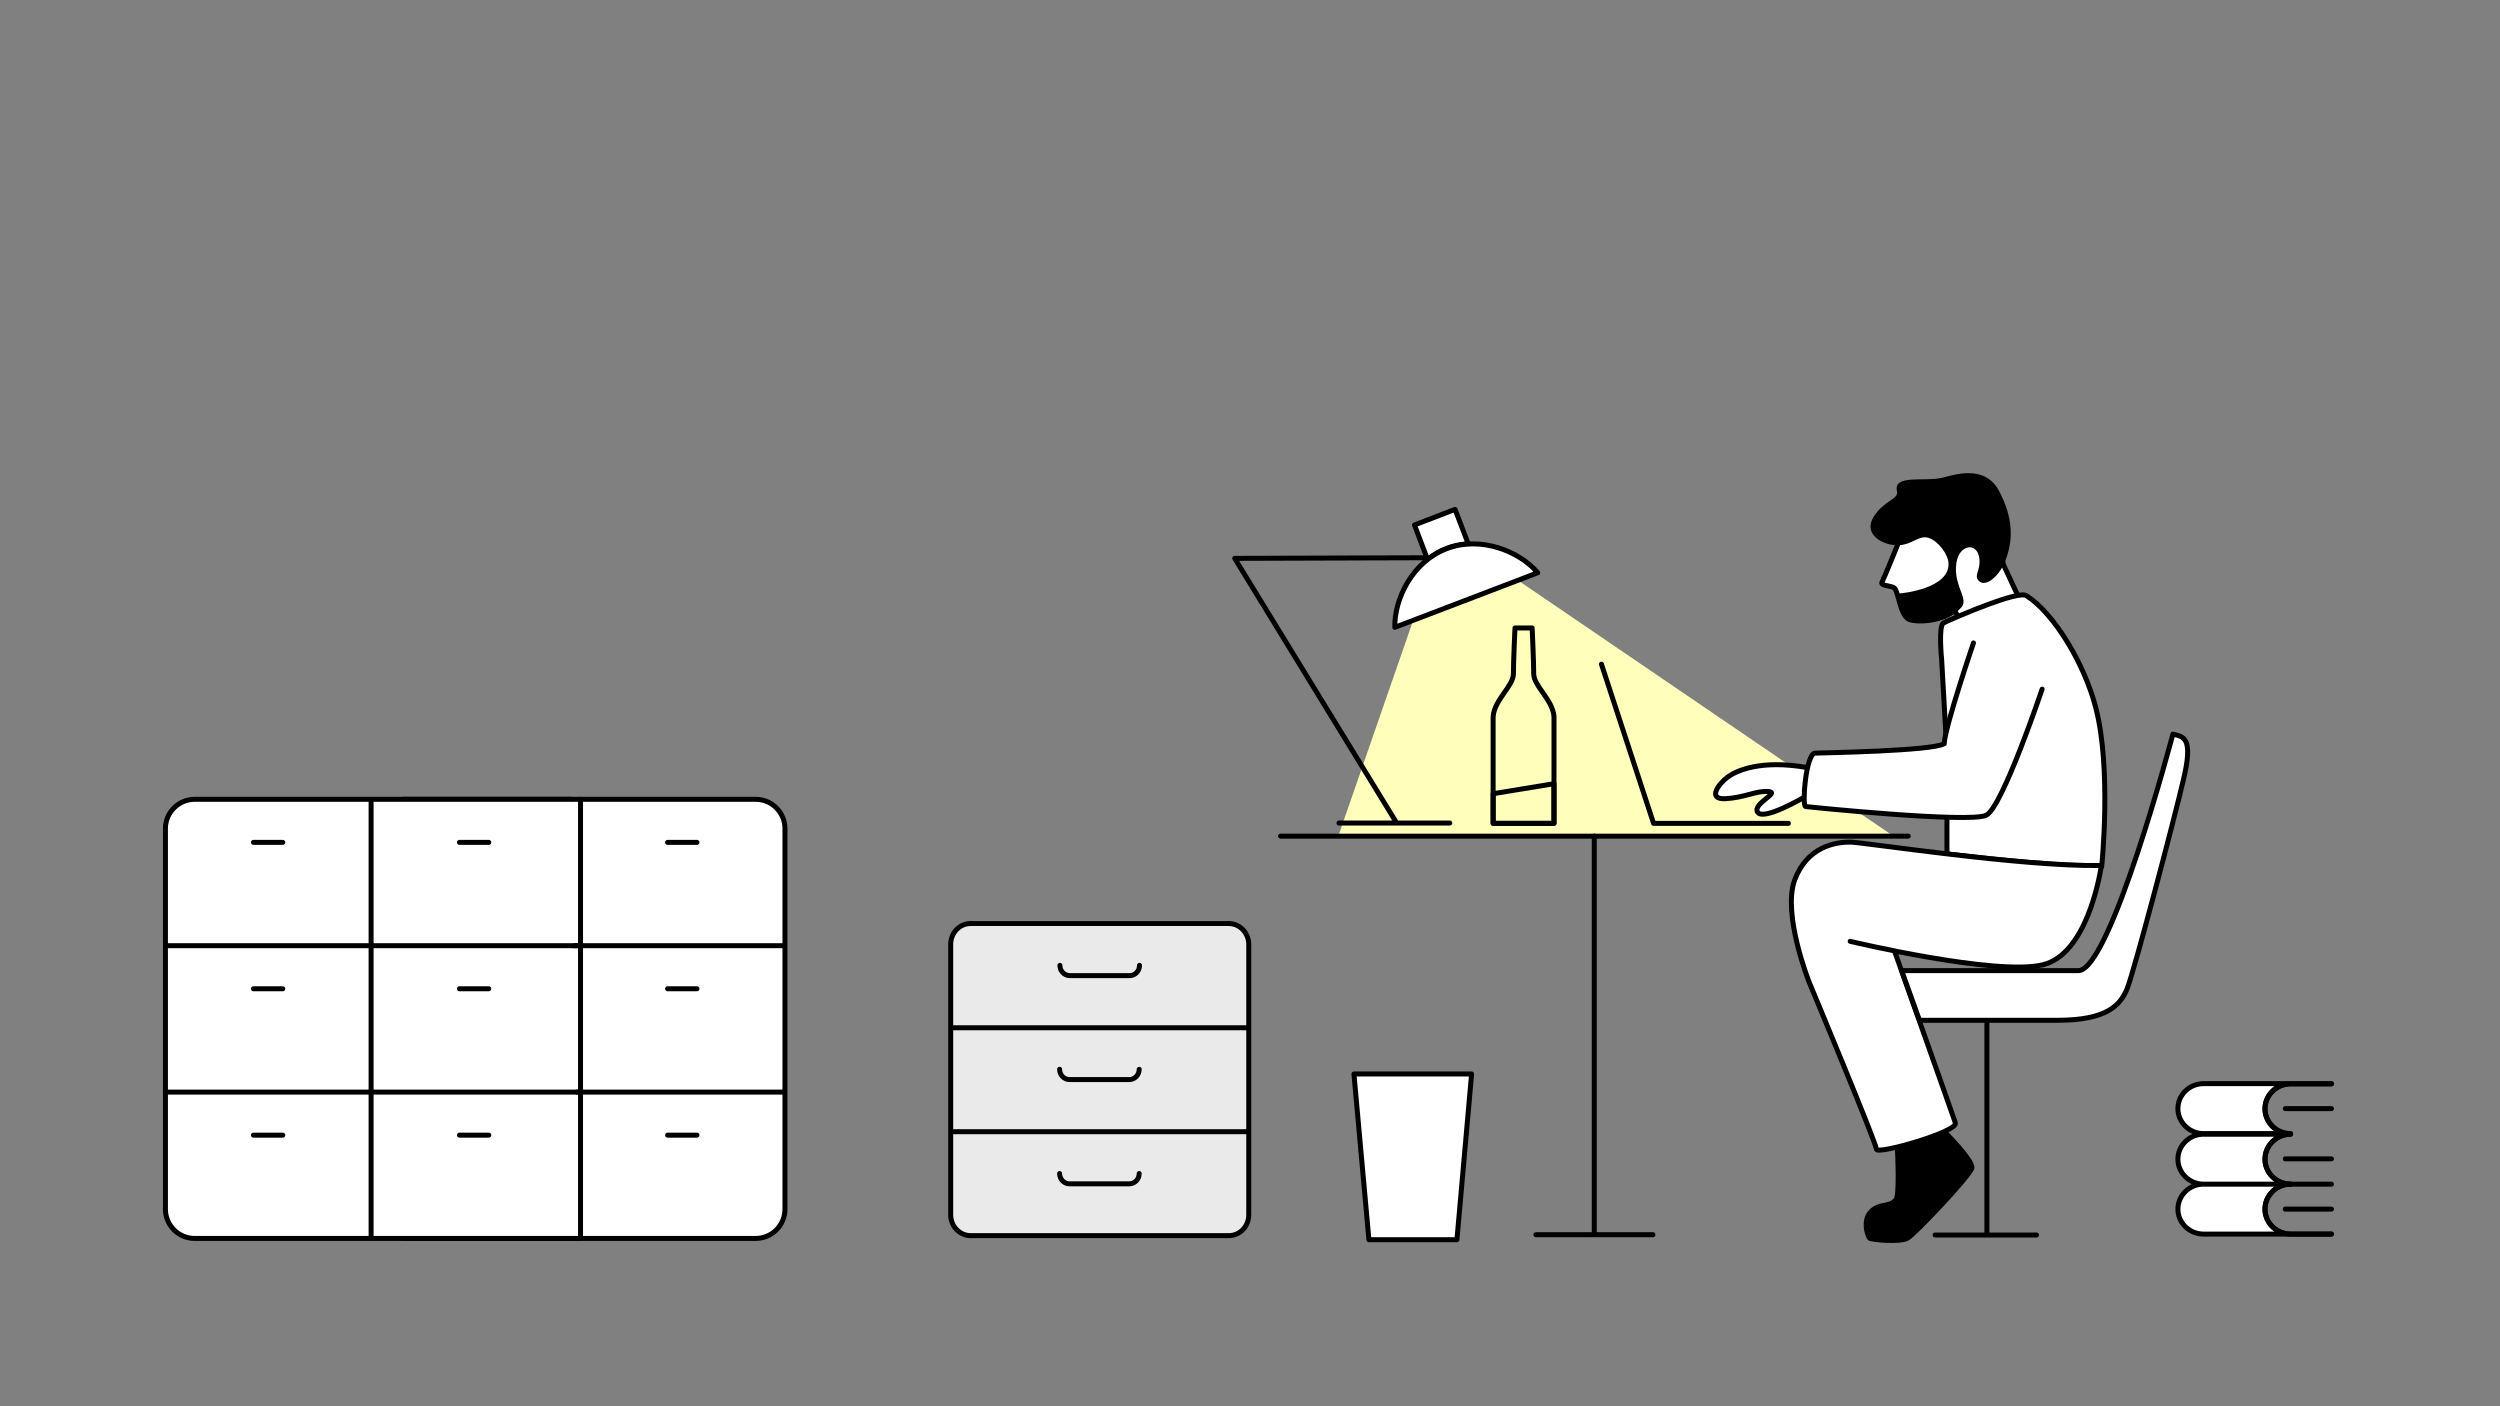
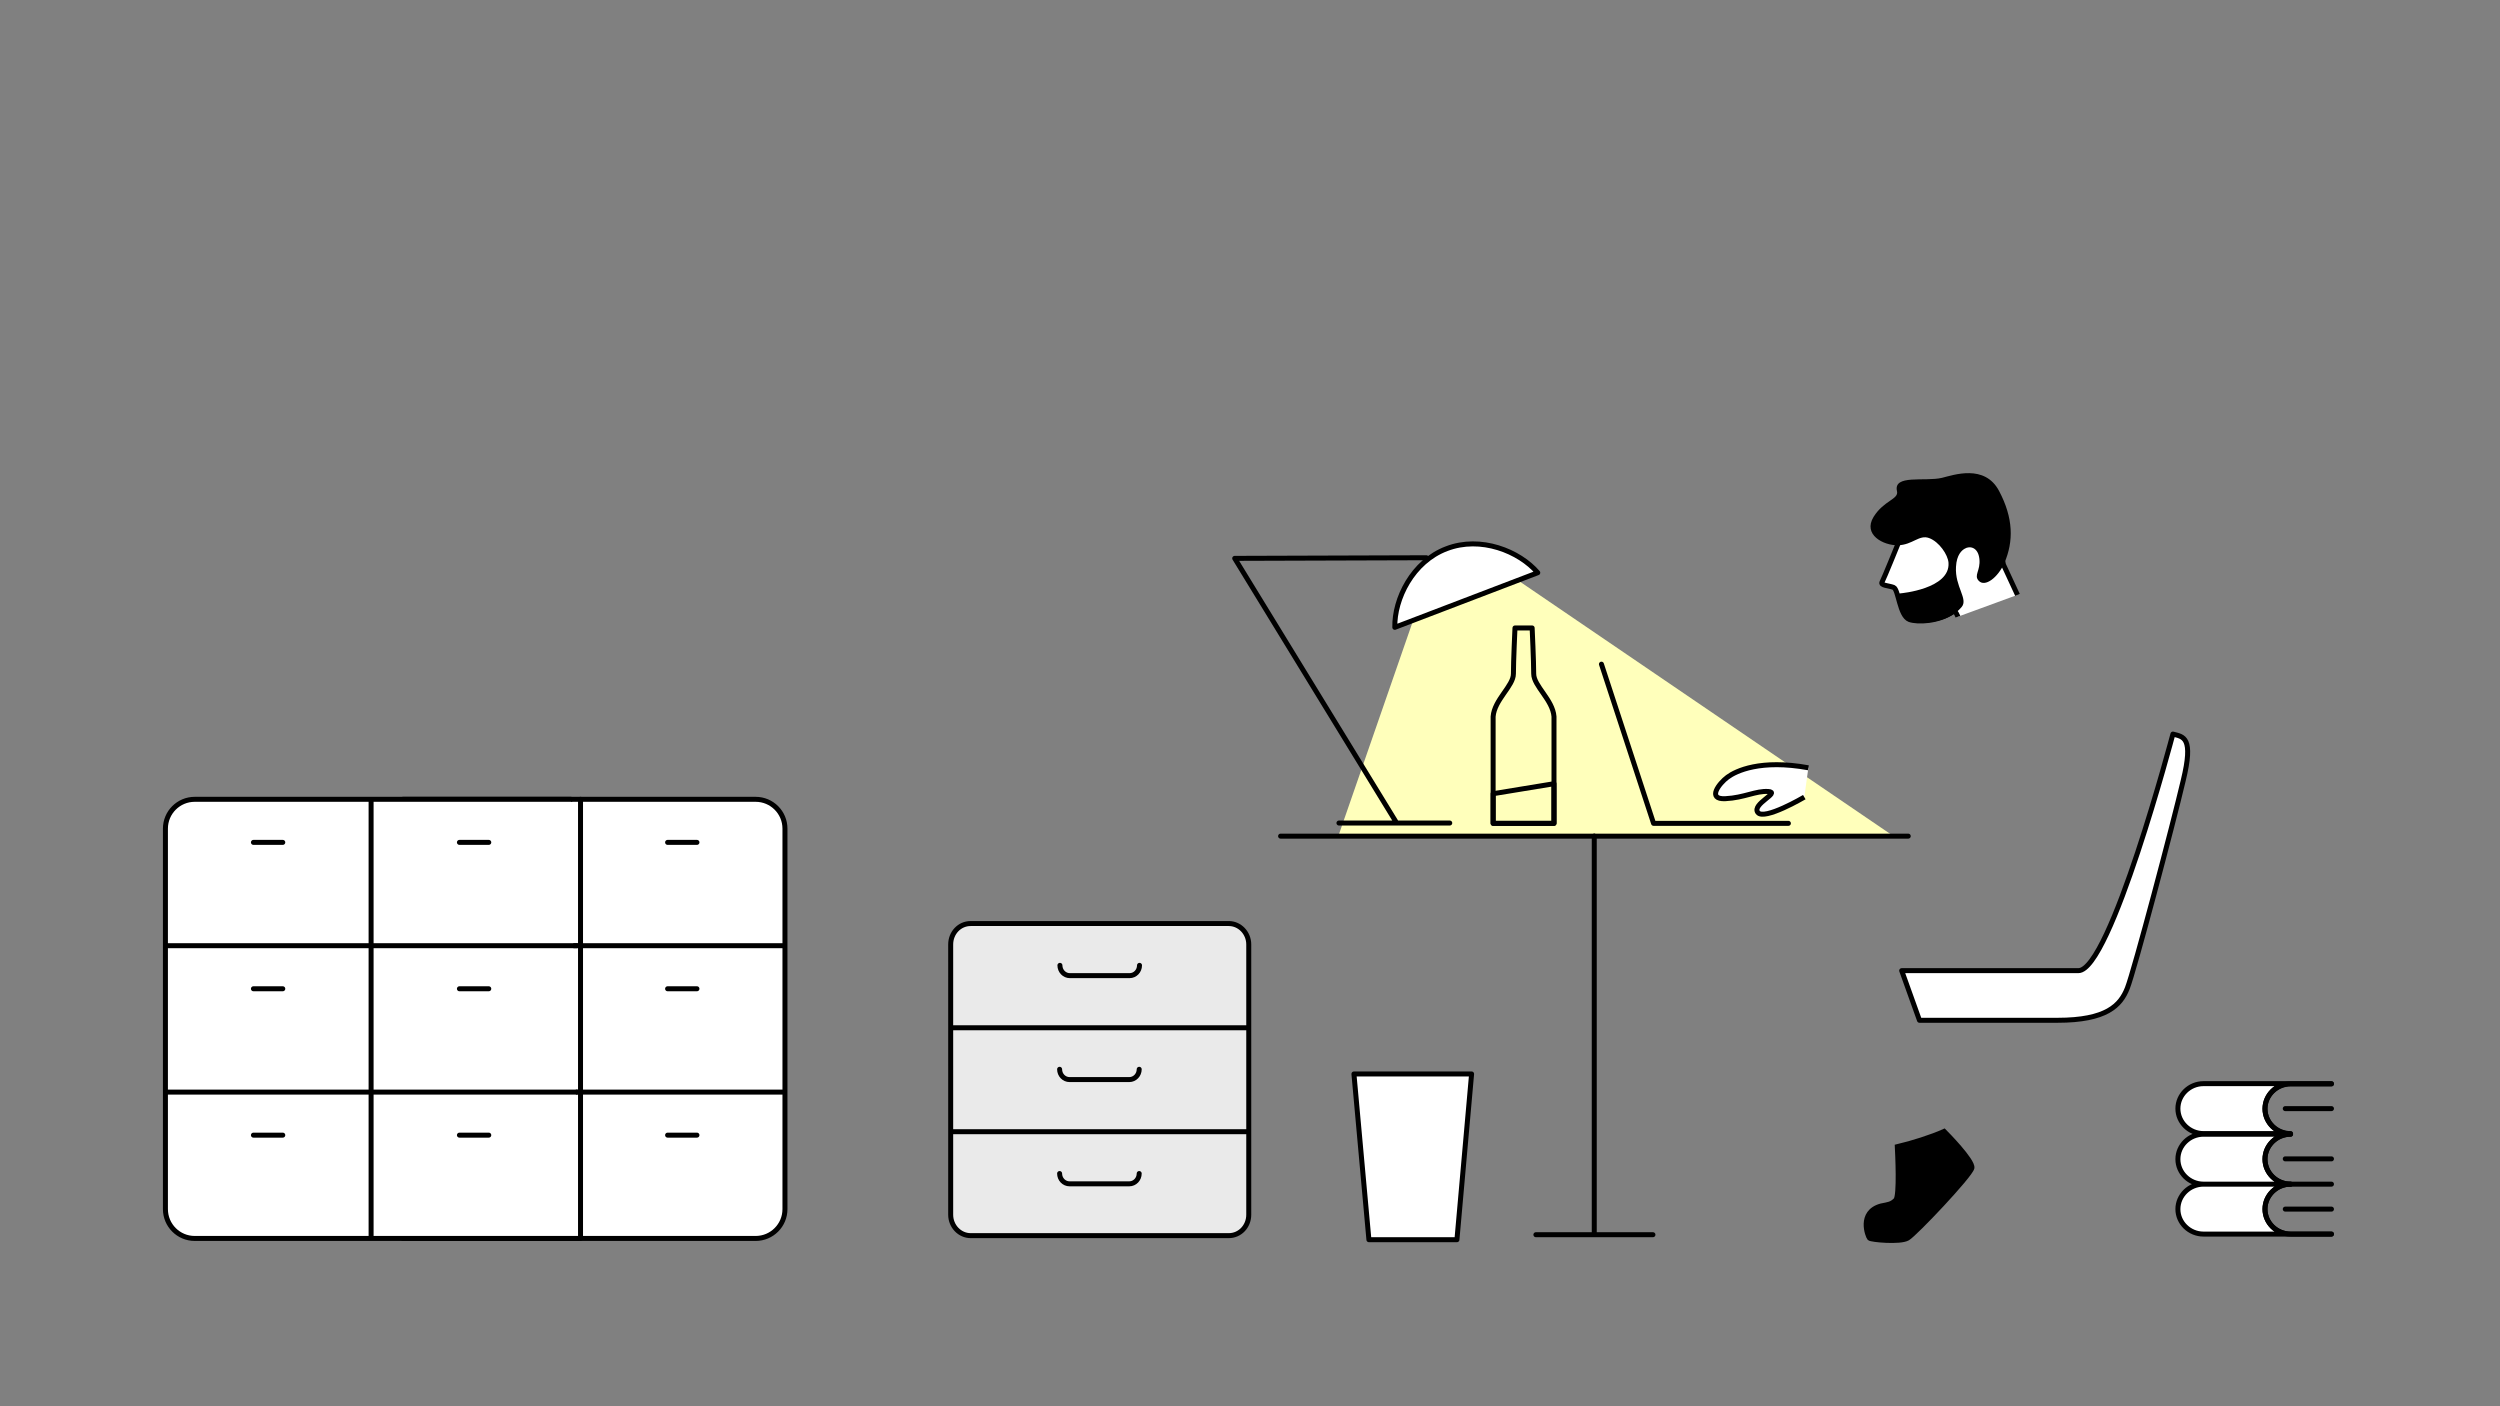
<svg xmlns="http://www.w3.org/2000/svg" version="1.1" id="uuid-ca019fea-dee3-4512-baad-abe5c020016a" x="0px" y="0px" viewBox="0 0 801 450.5" style="enable-background:new 0 0 801 450.5;" xml:space="preserve">
  <rect x="0" y="0" width="801" height="450.5" fill="#808080" stroke="none" />
  <style type="text/css">
	.st0{fill:#FFFFBB;}
	.st1{fill:none;stroke:#000000;stroke-width:1.6;stroke-linecap:round;stroke-linejoin:round;stroke-miterlimit:6.4;}
	.st2{fill:#FFFFFF;stroke:#000000;stroke-width:1.6;stroke-linecap:round;stroke-linejoin:round;stroke-miterlimit:6.4;}
	.st3{fill:#EAEAEA;}
	.st4{fill:#FFFFFF;stroke:#000000;stroke-width:1.6;stroke-miterlimit:16;}
	.st5{stroke:#000000;stroke-width:1.6;stroke-miterlimit:16;}
	.st6{fill:#FFFFFF;stroke:#000000;stroke-width:1.6;stroke-linecap:round;stroke-miterlimit:16;}
</style>
  <path class="st0" d="M486.3,185.9l-33.5,12.8L429,267.3h176.8L486.3,185.9L486.3,185.9z" />
  <path class="st1" d="M513.1,212.8l16.7,51H573" />
  <g>
    <path class="st1" d="M492.1,395.6h37.5 M510.8,267.8v127.5 M410.3,267.9h201.1" />
  </g>
  <path class="st2" d="M466.8,397.2h-28.2l-4.8-53.1h37.7L466.8,397.2L466.8,397.2z" />
  <g>
    <path class="st2" d="M213.9,363.7h9.4 M213.9,316.8h9.4 M213.9,269.9h9.4 M119.7,349.9h131.8 M119.7,303h131.8 M129.1,256.1h113   c5.2,0,9.4,4.2,9.4,9.4v121.9c0,5.2-4.2,9.4-9.4,9.4h-113" />
    <path class="st2" d="M147.2,363.7h9.4 M81.2,363.7h9.4 M147.2,316.8h9.4 M81.2,316.8h9.4 M147.2,269.9h9.4 M81.2,269.9h9.4    M53,349.9h131.8 M53,303h131.8 M118.9,256.1v140.7 M185.3,396.8H62.4c-5.2,0-9.4-4.2-9.4-9.4V265.5c0-5.2,4.2-9.4,9.4-9.4h120.5    M186,256.1v140.7" />
  </g>
  <g>
    <path class="st1" d="M464.5,263.7H429 M457,178.7l-61.4,0.2l51.9,84.8" />
-     <path class="st2" d="M463.5,175.7c2.3-0.9,4.6-1.3,6.9-1.5l-4.2-11l-13,5l4.2,11.1C459.2,177.8,461.2,176.6,463.5,175.7   L463.5,175.7z" />
    <path class="st2" d="M492.7,183.5c-5.9-6.9-18.3-11.9-29.2-7.7c-10.9,4.1-16.8,16.1-16.6,25.2L492.7,183.5L492.7,183.5z" />
  </g>
  <path class="st3" d="M365.1,309.3c0,1.8-1.4,3.3-3.2,3.3h-19.1c-1.8,0-3.2-1.5-3.2-3.3 M365,342.6c0,1.8-1.4,3.3-3.2,3.3h-19.1  c-1.8,0-3.2-1.5-3.2-3.3 M365,376c0,1.8-1.4,3.3-3.2,3.3h-19.1c-1.8,0-3.2-1.5-3.2-3.3 M304.6,362.6H400 M304.6,329.3H400   M304.6,302.6c0-3.7,2.8-6.7,6.4-6.7h82.7c3.5,0,6.4,3,6.4,6.7v86.6c0,3.7-2.8,6.7-6.4,6.7H311c-3.5,0-6.4-3-6.4-6.7V302.6  L304.6,302.6z" />
  <path class="st1" d="M365.1,309.3c0,1.8-1.4,3.3-3.2,3.3h-19.1c-1.8,0-3.2-1.5-3.2-3.3 M365,342.6c0,1.8-1.4,3.3-3.2,3.3h-19.1  c-1.8,0-3.2-1.5-3.2-3.3 M365,376c0,1.8-1.4,3.3-3.2,3.3h-19.1c-1.8,0-3.2-1.5-3.2-3.3 M304.6,362.6H400 M304.6,329.3H400   M304.6,302.6c0-3.7,2.8-6.7,6.4-6.7h82.7c3.5,0,6.4,3,6.4,6.7v86.6c0,3.7-2.8,6.7-6.4,6.7H311c-3.5,0-6.4-3-6.4-6.7V302.6  L304.6,302.6z" />
  <g>
    <path class="st1" d="M478.4,254.3l19.5-3.2v12.7h-19.5V254.3z" />
    <path class="st1" d="M497.9,229.6c-0.4-5.4-6.5-9.8-6.5-13.7c0-3.9-0.5-14.7-0.5-14.7h-5.5c0,0-0.5,10.7-0.5,14.7   c0,3.9-6.1,8.3-6.5,13.7v34.2h19.5L497.9,229.6L497.9,229.6z" />
  </g>
  <g>
    <path class="st2" d="M747,387.4h-14.8 M747,371.3h-14.8 M747,355.2h-14.8 M747,395.4h-13.1c-4.5,0-8.2-3.6-8.2-8c0-4.4,3.7-8,8.2-8   h-27.9c-4.5,0-8.2,3.6-8.2,8c0,4.4,3.7,8,8.2,8h27.9 M747,347.2h-13.1c-4.5,0-8.2,3.6-8.2,8c0,4.4,3.7,8,8.2,8h-27.9   c-4.5,0-8.2-3.6-8.2-8c0-4.4,3.7-8,8.2-8h27.9 M733.9,379.4c-4.5,0-8.2-3.6-8.2-8c0-4.4,3.7-8,8.2-8h-27.9c-4.5,0-8.2,3.6-8.2,8   c0,4.4,3.7,8,8.2,8H747" />
    <path class="st1" d="M747,395.4h-13.1c-4.5,0-8.2-3.6-8.2-8c0-4.4,3.7-8,8.2-8" />
    <path class="st1" d="M733.9,379.4c-4.5,0-8.2-3.6-8.2-8c0-4.4,3.7-8,8.2-8 M733.9,363.3c-4.5,0-8.2-3.6-8.2-8c0-4.4,3.7-8,8.2-8   H747" />
  </g>
  <g>
    <path class="st4" d="M578.1,255.4c0,0-12.9,7.6-14.9,4.9c-2-2.7,7.4-6.4,3.4-6.7c-4-0.3-7.7,2-13.8,2.3c-6,0.3-2-4.9,0.7-6.9   s10.6-5.8,25.9-3 M627.3,197.6c0,0-0.7-2.2-1.6-1.6c-4.7,3.2-11.3,3.4-13.9,2.5c-3.2-1.2-3.5-9.7-5.1-10.3   c-1.6-0.6-4.3-0.6-3.7-1.7s5.1-12.2,5.1-12.2s1.1-8.9,7.5-10.4c6.4-1.5,14.4-4.3,19.5,1.2s6.8,15.8,6.8,15.8l4.5,9.7" />
    <path class="st5" d="M607.9,367.4c0.1,2,0.8,15.8-0.5,17.1c-1.4,1.4-2.3,1.4-4.7,1.9c-7.3,2-4.2,9.8-3.7,10.3   c0.5,0.5,9.8,1.4,12.2,0s20.1-20.1,20.6-22.5c0.4-2.3-8.3-11.1-8.9-11.7C618.9,364.3,612.6,366.3,607.9,367.4z" />
    <g>
-       <path class="st4" d="M623.4,199.2l0.3-0.1C623.7,199.1,623.4,199.2,623.4,199.2z M623.8,241.3v32.3c16.8,2,36.6,4,49.5,3.8l0.1,0    c0,0,3.2-31-1.9-50.6c-3.7-14.4-13.6-30.5-22.2-35.9l0,0c-2.4-2-22.9,7-25.6,8.2c0,0-0.3,0.2-1,0.5c-1.7,0.9-0.6,11.7-0.6,11.7    L623.8,241.3L623.8,241.3z" />
-     </g>
-     <path class="st2" d="M607.1,305c0,0,18.5,52,19.4,54.8s-25.3,10.3-25.3,8.4s-21.5-53.4-21.5-53.4s-8.7-21.8-4.7-32.8   c4-10.8,13.1-12.2,17.8-12.2c3.8,0,55.5,8,80.5,7.5c0,0,0,0.1-0.1,0.5c-0.6,3.8-4.9,27.9-18.6,31.3c-15,3.7-61.8-7.5-61.8-7.5" />
+       </g>
    <path class="st2" d="M696.2,235.2c0,0-20,75.8-30.3,75.8h-56.6c1.5,4.1,3.5,9.8,5.7,15.9h44.2c15.7,0,20.2-4.7,22.4-10.3   c2.2-5.6,14.6-52.4,17.9-66.5C702.9,236.1,699.6,236.1,696.2,235.2L696.2,235.2z" />
    <path d="M600.3,165.6c3.3-5.3,8.1-5.6,7.5-8.2c-1.3-5.5,8.9-3,14.4-4.3c3.7-0.9,13.7-4.5,18.3,4.2c4.6,8.7,4.7,16.1,1.7,23.1   c-2.1,4.7-6.2,7.8-8.2,5.7c-1.7-1.8,0.6-3.2,0.2-7c-0.4-3.8-3.1-4.3-4.7-3.3c-0.9,0.5-2.6,1.9-2.8,5.8c-0.4,6.4,4,10.3,1.8,12.9   c-4.5,5.4-13.4,5.5-16.6,4.4c-3.2-1.2-3.9-7.9-4.2-8.6l1.3-0.2c0,0,15.9-1.4,15.3-9.8c-0.2-2.6-3-6.7-6.2-7.9s-5.3,2.2-10,2.3   S596.8,171.3,600.3,165.6L600.3,165.6z" />
-     <path class="st1" d="M636.6,327.7v67.6 M620,395.7h32.5" />
-     <path class="st6" d="M654.3,220.8c0,0-12.7,37.8-17.9,40.4c-5.2,2.6-56.7-2.6-57.9-2.8c-1.2-0.2,0.1-17.1,3.1-17.1   c3-0.1,37.4-0.7,41.3-3c0.4-5.9,9.4-32.3,9.4-32.3" />
  </g>
</svg>